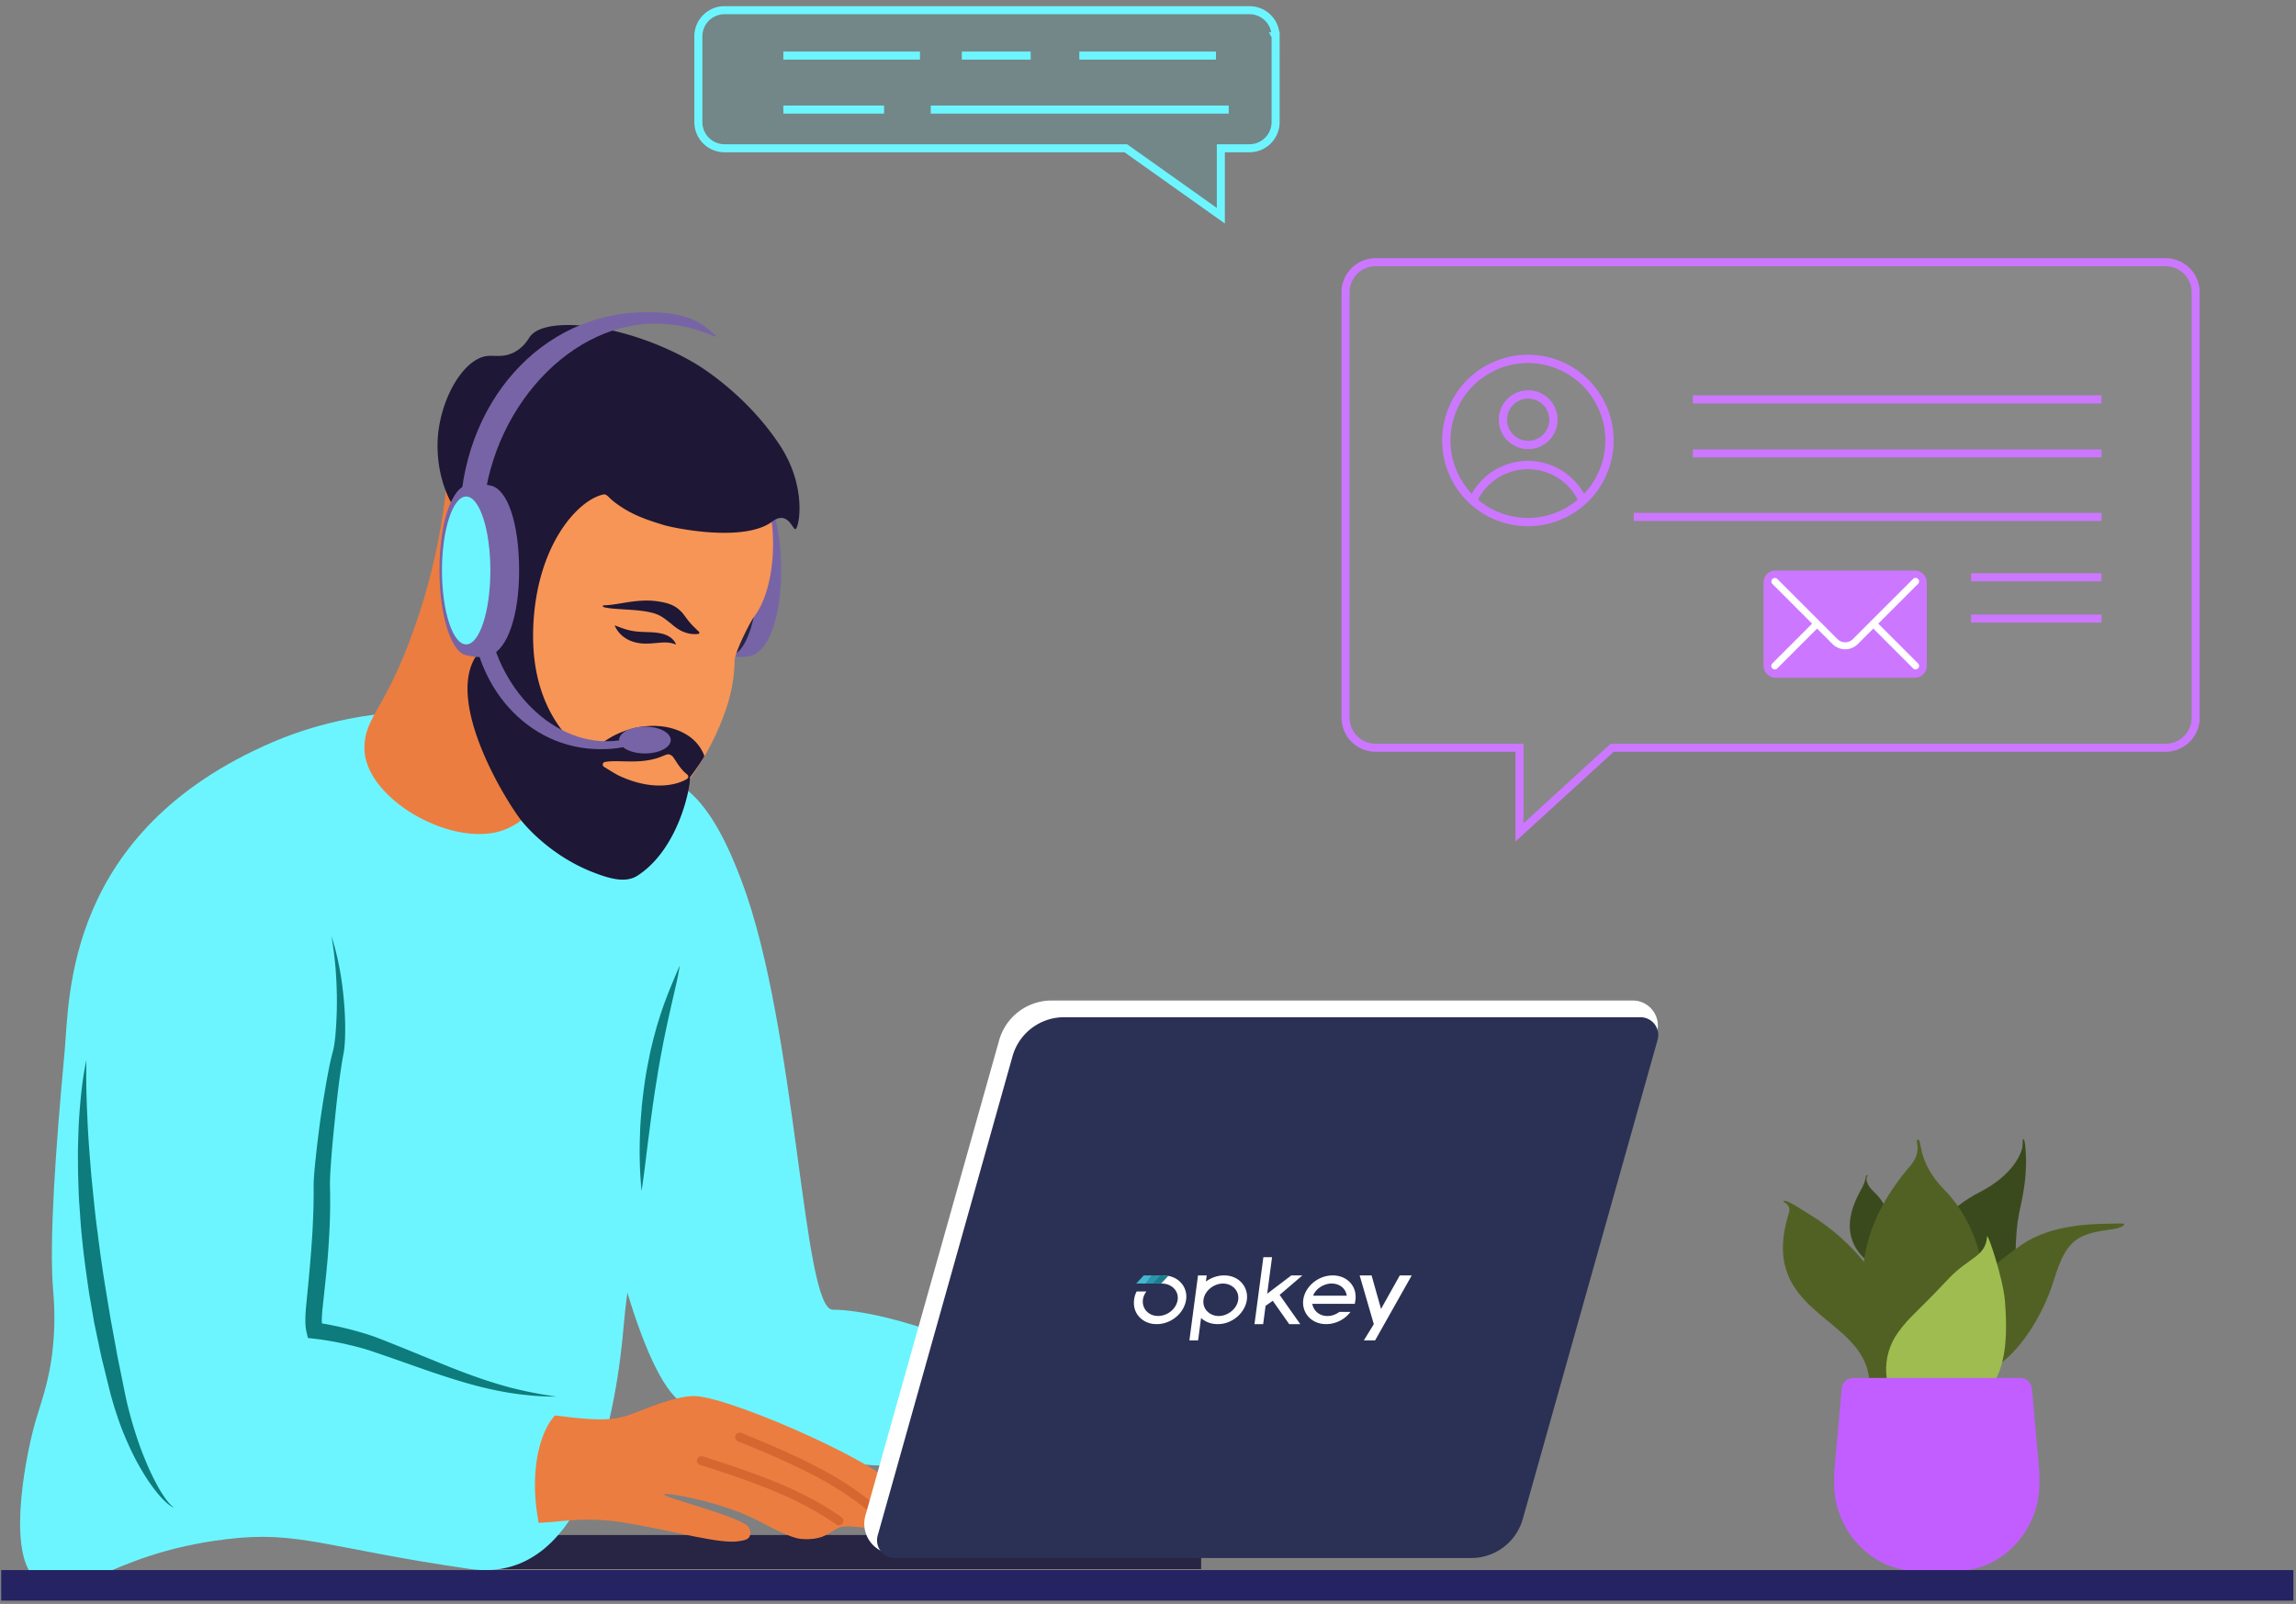
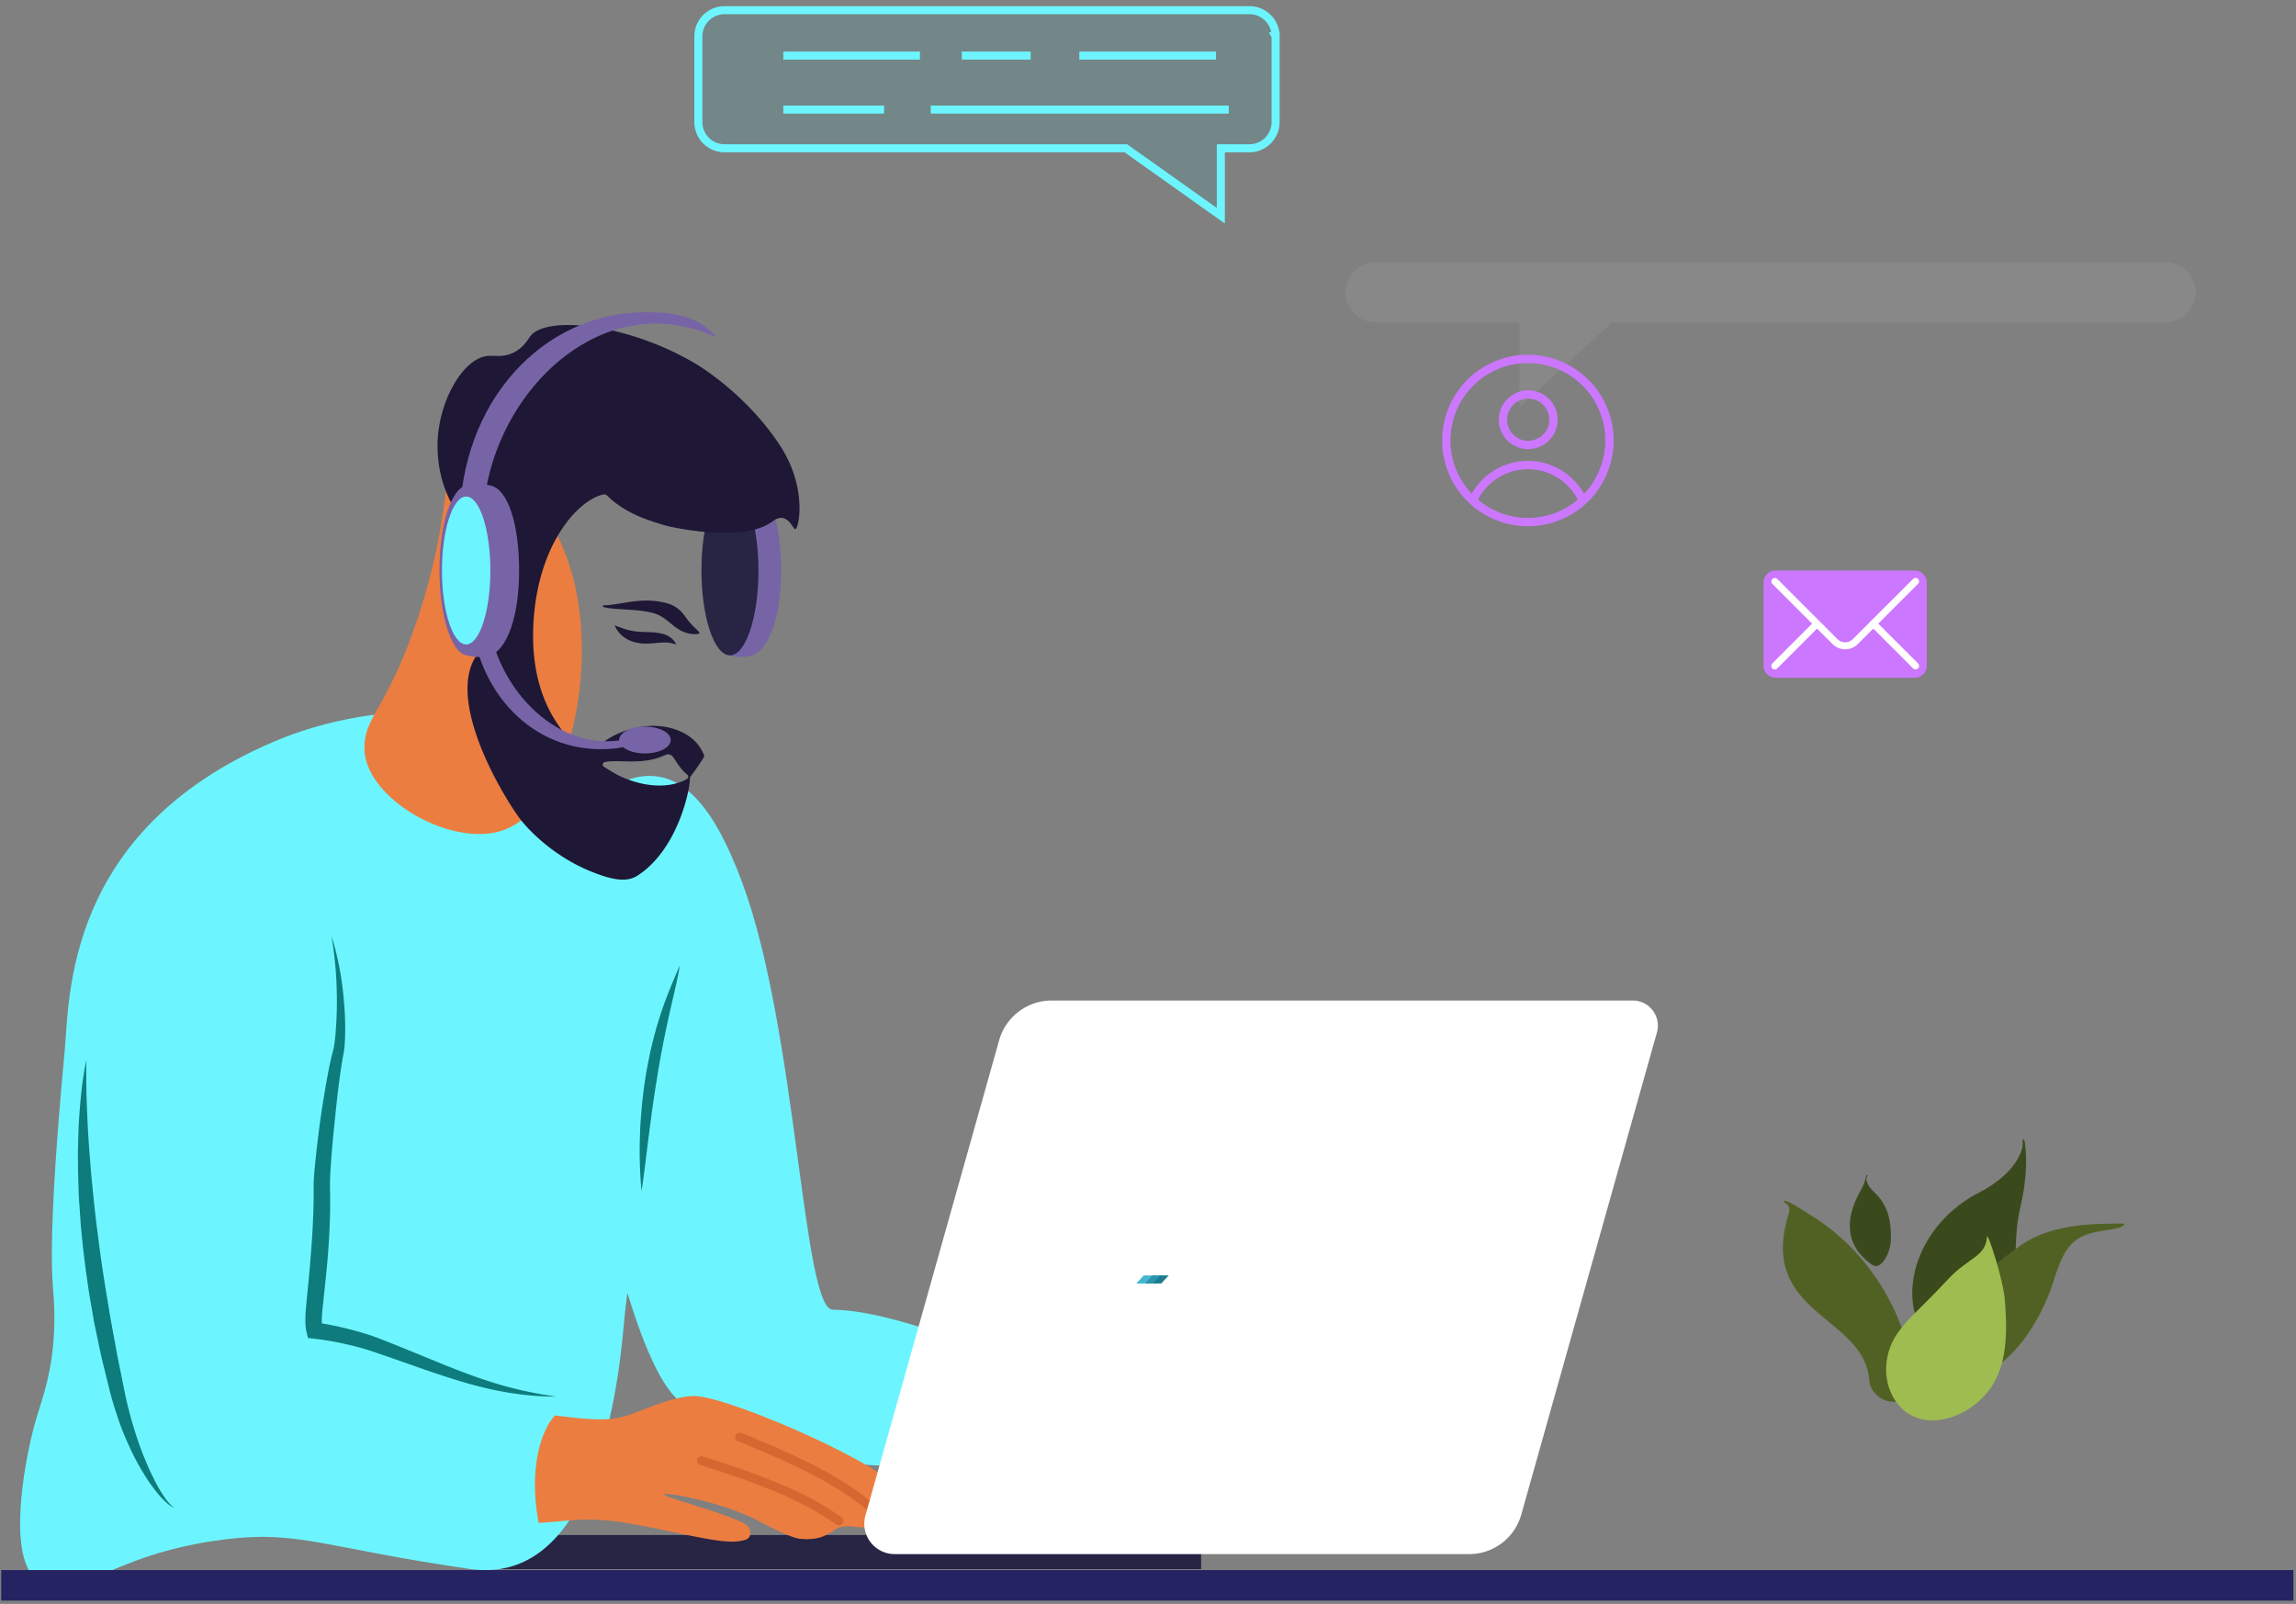
<svg xmlns="http://www.w3.org/2000/svg" width="571" height="399" fill="none">
  <rect width="100%" height="100%" fill="#808080" stroke="none" />
  <path fill="#282444" d="M118.348 390.338h180.366v-8.491h-176.32c-1.231 0-5.534 5.692-5.534 5.692-.954 1.106-.136 2.778 1.452 2.799h.036Z" />
  <path fill="#7764A6" d="M174.577 141.903c0 6.159 2.704 18.382 4.994 20.154 2.778 2.143 6.923 1.221 7.604.959 4.041-1.557 7.086-9.451 7.086-21.113 0-11.663-2.846-20.249-7.086-21.113-.403-.084-5.985-1.505-8.228 1.488-3.658 4.875-4.365 12.763-4.365 19.63l-.005-.005Z" />
  <path fill="#282444" d="M181.536 163.026c3.913 0 7.086-9.453 7.086-21.113 0-11.661-3.173-21.113-7.086-21.113-3.913 0-7.085 9.452-7.085 21.113 0 11.66 3.172 21.113 7.085 21.113Z" />
  <path fill="#3A4A1D" d="M478.382 331.596c-6.546-9.776-1.614-27.11 14.066-35.087 3.69-1.877 8.668-5.462 10.33-10.431.476-1.431.052-2.71.419-2.689.461.031.597 3.113.634 3.952.278 6.405-1.137 11.668-1.74 14.698-1.997 10.042 1.263 23.272-7.856 32.24-6.561 6.453-12.599 2.17-15.848-2.688l-.005.005ZM464.337 292.336c.346.032-.424.477-.068 1.604.498 1.594 1.824 2.548 2.631 3.428 2.887 3.161 3.527 7.218 3.328 11.369-.147 3.035-2.464 7.428-4.633 5.907-10.377-7.285-3.202-17.632-2.359-19.456 1.028-2.218.666-2.899 1.106-2.852h-.005Z" />
  <path fill="#516123" d="M473.796 347.567c4.869-4.812-1.556-31.942-23.546-45.313-2.275-1.384-5.996-4.005-6.693-3.47-.351.267 2.039.702 1.321 3.003-7.929 25.275 18.605 25.275 19.978 41.435.403 4.77 6.205 7.055 8.946 4.345h-.006ZM528.096 304.832c-1.452 1.348-5.912.823-10.078 2.647-3.894 1.704-5.571 5.583-7.29 11.155-2.961 9.565-11.388 24.184-23.196 24.289-19.108.168-1.818-21.543 15.261-33.289 7.374-5.069 17.52-5.163 22.079-5.226 2.699-.037 3.905-.21 3.229.419l-.005.005Z" />
-   <path fill="#516123" d="M476.799 283.546c1.452-.702-.492 5.079 6.797 12.486 15.55 15.798 12.337 47.709-3.951 49.312-6.472.64-30.543-25.138-4.58-55.319 3.065-3.565 1.2-6.217 1.739-6.479h-.005Z" />
  <path fill="#9FBC50" d="M494.183 307.616c.094-1.112 3.962 10.325 4.423 15.918 1.001 12.134-.566 18.812-5.277 23.865-5.482 5.881-14.8 8.298-20.324 3.004-4.937-4.734-5.214-13.12-.948-18.97 3.044-4.172 4.087-4.34 12.483-13.277 5.194-5.524 9.208-5.409 9.638-10.54h.005Z" />
-   <path fill="#C25EFF" d="M505.33 345.486a2.954 2.954 0 0 0-2.94-2.705h-41.439a2.947 2.947 0 0 0-2.94 2.705l-1.844 20.772v2.978c0 11.311 9.171 21.521 20.48 21.521h10.047c11.309 0 20.481-10.205 20.481-21.521v-2.978l-1.845-20.772Z" />
  <path fill="#6DF5FF" d="M253.555 344.254c-.488-6.835-32.378-18.445-46.439-18.445-7.51 0-8.877-69.671-22.556-106.326-6.965-18.665-16.875-34.327-34.866-22.187-16.336 11.023-11.043 43.437-7.002 65.577 5.005 27.414 13.872 70.604 24.128 83.425 5.466 6.83 20.13 14.2 45.757 17.759 24.585 3.417 41.659-10.248 40.978-19.808v.005Z" />
  <path fill="#6DF5FF" d="M98.553 177.18c-5.24.467-17.468 1.735-30.689 7.412-51.785 22.24-50.556 63.717-51.785 76.907-2.247 24.148-3.87 47.261-2.877 59.304.194 2.349.63 7.32 0 13.9-.909 9.542-3.319 14.752-4.794 20.384-2.389 9.101-6.752 32.558.96 38.073 9.289 6.645 16.361-6.565 46.992-10.278 18.057-2.187 24.788 2.247 60.475 7.411 30.19 4.373 36.696-42.025 38.302-60.775 1.507-17.567 6.28-34.41 6.716-54.119.96-43.552 12.832-54.712 9.587-60.227-1.78-3.028-25.092-14.194-36.444-24.092-2.283-1.993-14.984-15.807-36.443-13.9Z" />
  <path fill="#0E7C7C" d="M159.551 296.298c-.45-4.77-.581-9.571-.372-14.357.042-2.4.294-4.785.472-7.175.267-2.385.556-4.765.938-7.14.194-1.184.409-2.369.65-3.543.236-1.179.451-2.359.744-3.527.283-1.169.561-2.338.886-3.497l.472-1.74.539-1.719c1.389-4.607 3.276-9.01 5.162-13.403-.324 2.385-.917 4.712-1.425 7.034a485.566 485.566 0 0 0-1.572 6.94c-.482 2.317-.996 4.618-1.405 6.945-.23 1.159-.445 2.317-.644 3.481a86.656 86.656 0 0 0-.577 3.491c-.791 4.654-1.415 9.335-2.018 14.037-.628 4.701-1.116 9.424-1.855 14.168l.005.005Z" />
  <path fill="#EC7D40" d="M90.63 186.199c-.036-7.265 4.309-9.094 10.529-24.892 8.48-21.527 10.529-41.168 10.529-53.611 0-1.803 4.376-.372 10.529 4.785 6.168 5.174 17.289 16.108 21.057 34.464 4.91 23.938-3.082 57.631-21.057 60.315-13.134 1.96-31.534-9.687-31.586-21.061Z" />
-   <path fill="#F79556" d="M123.526 156.521s-3.118 2.982-5.67.959c-4.339-3.438-4.622-11.662-4.696-13.402-.105-2.307-.188-8.806 3.758-11.49 5.639-3.832 6.556 2.935 7.515 2.872.98-.063 2.002-2.044 1.881-3.831-.178-2.621-2.746-3.869-4.695-5.745-4.628-4.45-5.346-12.014-4.696-16.275 1.211-7.978 8.427-12.554 11.273-14.362 13.736-8.717 30.003-3.208 33.818-1.913 4.35 1.473 14.648 4.958 21.608 15.316 5.335 7.935 7.903 15.866 8.49 22.979.592 7.207-.54 16.647-4.732 22.02-.671.859-4.382 7.977-4.696 10.53 0 0 .168 5.163-1.882 11.49-4.496 13.879-12.949 22.753-14.092 23.933-5.492 5.676-8.516 6.478-10.335 6.704-.922.11-3.846.351-8.453-1.914-4.219-2.075-23.955-14.838-25.365-32.55-.461-5.771.975-15.316.975-15.316l-.006-.005Z" />
  <path fill="#1E1735" d="M193.993 110.841c-7.714-11.783-18.374-18.797-21.041-20.38-16.975-10.058-37.367-12.092-41.161-6.704-.456.65-1.509 2.59-3.831 3.832-2.673 1.426-4.921.786-6.703.96-6.352.607-12.698 12.118-12.441 22.978.319 13.754 8.547 22.167 16.256 26.229 2.715 1.431 3.884 4.707 2.762 7.569-1.766 4.497-4.575 10.425-9.449 17.9-7.74 11.872 8.003 36.943 11.488 41.167 2.327 2.826 8.359 8.895 17.231 12.444 4.785 1.913 8.595 2.841 11.488.959 10.293-6.714 13.113-22.109 12.987-24.174a.555.555 0 0 1 .12-.404 65.788 65.788 0 0 0 3.318-4.811.695.695 0 0 0 .052-.64c-.985-2.29-2.526-4.088-4.989-5.394-6.378-3.375-14.527-1.609-19.669 1.992-2.835 1.987-6.986 1.552-9.27-1.043-5.66-6.426-9.444-15.966-8.391-29.667 1.436-18.671 11.006-29.201 17.232-30.637.938-.215 1.2.634 2.872 1.913 4.182 3.208 8.191 4.434 12.441 5.745 1.441.44 19.496 4.523 26.801-.959 3.831-2.873 5.115 2.227 5.744 1.913.933-.462 2.872-10.531-3.847-20.788Zm-43.571 78.723c2.809-.571 6.739.293 11.042-.493 4.177-.76 4.298-2.154 5.744-.959.456.377 1.436 2.395 2.872 3.832.33.33.676.56.922.844.273.309.199.744-.141.969-1.777 1.164-7.961 3.449-17.054-.859-.665-.315-2.395-1.395-3.584-2.128-.509-.31-.383-1.091.199-1.211v.005Z" />
  <path fill="#1E1735" d="M173.848 157.664c-1.205.189-2.426.052-3.611-.388-1.189-.414-2.28-1.232-3.087-1.918-.408-.383-.728-.545-1.037-.839-.152-.136-.341-.241-.503-.372-.173-.121-.32-.283-.519-.383a8.34 8.34 0 0 0-2.495-1.216 18.234 18.234 0 0 0-2.966-.576c-1.022-.152-2.086-.221-3.155-.294l-3.254-.215c-1.096-.084-2.207-.188-3.286-.498l.057-.377c2.128-.042 4.23-.493 6.399-.823 2.175-.299 4.423-.529 6.792-.225 1.179.162 2.411.366 3.627.843.597.236 1.179.582 1.719.965.498.419 1.043.917 1.357 1.337.676.875 1.148 1.577 1.792 2.316.64.729 1.421 1.442 2.27 2.291l-.116.367.016.005ZM168.167 160.352c-1.42-.566-2.589-.581-3.836-.492-1.242.083-2.599.283-4.077.235-1.468-.036-3.071-.372-4.429-1.174-1.357-.796-2.4-1.981-2.976-3.359 1.425.529 2.625 1.011 3.831 1.268 1.2.273 2.379.351 3.668.393 1.284.053 2.699.037 4.208.393.373.084.75.199 1.117.367.367.131.718.362 1.048.577.325.22.603.529.865.802.235.309.424.655.576.985l.005.005Z" />
  <path fill="#EC7D40" d="M121.399 353.636c3.165-3.019 7.63-2.783 10.35-2.39 16.786 2.411 20.429 2.359 25.648.414 2.684-1.001 11.137-4.696 15.775-4.356 10.036.745 49.017 18.304 49.404 23.058 0 0 .299 3.774-1.289 4.445-.603.257-.602.241-.644.272-.907.692.943 2.228-.462 3.874-.576.671-1.483.849-2.992 1.001-3.071.309-5.508-.55-7.688-.162-1.593.283-1.814.933-3.695 1.824 0 0-1.897 1.509-6.043 1.242-1.173-.073-2.499.068-11.099-4.497-8.81-4.681-23.605-7.354-23.547-6.589.058.765 16.498 4.843 20.554 7.595.404.278 1.085 1.237.943 2.228-.204 1.441-1.42 1.557-2.929 1.808-4.355.718-14.795-2.17-25.659-4.162-3.443-.629-9.344-1.714-16.964-.969-7.091.697-9.182.566-13.731 1.079-11.032 1.253-20.502-11.819-5.943-25.72l.011.005Z" />
  <path fill="#D66730" d="M208.715 379.44a1.12 1.12 0 0 0 .838-.487 1.115 1.115 0 0 0-.299-1.552c-3.962-2.689-6.336-4.073-10.591-6.164-6.886-3.386-16.791-6.73-23.887-8.942a1.12 1.12 0 0 0-1.4.734 1.12 1.12 0 0 0 .734 1.399c7.023 2.186 16.807 5.493 23.568 8.816 4.145 2.039 6.462 3.387 10.324 6.007.22.147.472.21.713.189ZM216.921 376.238a1.118 1.118 0 0 0 .614-1.987c-3.737-2.993-5.996-4.56-10.073-6.982-6.598-3.921-16.204-8.04-23.106-10.808a1.112 1.112 0 0 0-1.452.624 1.114 1.114 0 0 0 .623 1.452c6.824 2.736 16.32 6.803 22.792 10.656 3.973 2.364 6.174 3.889 9.816 6.809.231.183.514.262.786.241v-.005Z" />
  <path fill="#6DF5FF" d="M137.797 347.435c-16.734-1.132-27.509-6.525-45.374-12.999-2.61-.943-8.8-2.699-14.89-3.454-.261-.996-.34-2.663-.078-5.472.545-5.881 2.16-18.314 1.887-30.564-.058-4.728 2.29-25.726 4.135-33.373.686-2.836 1.388-16.364-1.735-28.75-1.022-4.057-4.947-19.667-19.412-22.02-19.862-3.229-28.598 10.75-31.722 15.788-6.855 11.054-8.427 21.673-9.81 37.068 0 0-4.492 31.628 7.824 83.147 3.632 15.19 10.298 25.909 13.62 28.069.1.063.2.121.305.183.02-.062.047-.12.068-.183 7.772 5.404 31.36 2.029 66.735 4.723 13.815 1.053 25.58 4.518 24.543-1.127-3.276-17.822 3.553-29.437 8.217-28.017.77.236.435.629.802.629.681 0 .671-.178.681-.681.042-1.866-1.514-2.673-5.801-2.967h.005Z" />
  <path fill="#0E7C7C" d="M138.479 347.436c-2.616-.037-5.246-.116-7.856-.435-1.311-.116-2.61-.336-3.92-.509-1.295-.246-2.6-.451-3.884-.744-5.178-1.059-10.209-2.689-15.182-4.34-4.958-1.709-9.868-3.475-14.795-5.147-2.358-.818-4.858-1.447-7.347-2.003a74.546 74.546 0 0 0-7.52-1.258l-1.39-.157-.325-1.342c-.34-1.404-.32-2.516-.314-3.637.026-1.101.11-2.197.21-3.224l.597-6.148c.377-4.078.723-8.146.96-12.208.099-2.034.198-4.062.246-6.091.03-1.017.03-2.028.047-3.04l-.01-1.525v-.776l.02-.849c.1-2.17.32-4.204.535-6.279.215-2.066.466-4.12.723-6.17.508-4.104 1.169-8.187 1.876-12.27.377-2.039.734-4.084 1.226-6.123.116-.508.257-1.027.388-1.535l.095-.378.073-.319c.058-.205.089-.451.136-.687.163-.954.278-1.96.367-2.962.34-4.03.435-8.124.262-12.207a90.082 90.082 0 0 0-1.273-12.234c1.257 3.926 2.117 7.999 2.672 12.113.524 4.12.839 8.271.734 12.459a41.333 41.333 0 0 1-.178 3.182c-.032.273-.047.535-.105.839l-.141.812c-.09.493-.19.98-.268 1.478-.33 1.992-.618 4.015-.88 6.039-.519 4.057-.907 8.135-1.326 12.207a303.781 303.781 0 0 0-.535 6.112c-.146 2.023-.304 4.088-.335 6.033v.697l.01.765.032 1.562c0 1.043.016 2.092 0 3.13-.01 2.086-.09 4.167-.189 6.248-.11 2.075-.246 4.151-.403 6.216a343.29 343.29 0 0 1-.593 6.185l-.655 6.133a39.35 39.35 0 0 0-.225 2.93c-.031.928 0 1.903.152 2.5l-1.719-1.504c2.678.372 5.304.912 7.893 1.551 2.589.656 5.151 1.379 7.704 2.349 4.894 1.897 9.726 3.915 14.558 5.875 4.817 1.982 9.654 3.858 14.611 5.373 4.953 1.531 10.052 2.589 15.246 3.318l-.005-.005ZM21.484 263.659c-.105 4.843.016 9.655.252 14.462.188 4.801.587 9.592.985 14.372.482 4.775.917 9.55 1.572 14.299.582 4.76 1.263 9.503 2.044 14.236l1.174 7.097 1.305 7.077.31 1.771.356 1.767.718 3.527c.482 2.359.933 4.718 1.462 7.013.566 2.302 1.19 4.592 1.913 6.856.712 2.265 1.493 4.519 2.416 6.715a61.485 61.485 0 0 0 3.024 6.473c.277.53.57 1.049.885 1.557.299.519.634 1.006.97 1.504.681.975 1.404 1.935 2.38 2.658l-.027.01.089-.178-.052.189v.021l-.027-.011c-1.105-.524-2.017-1.399-2.877-2.264-.414-.451-.833-.907-1.21-1.384-.399-.472-.77-.954-1.132-1.446-1.463-1.971-2.726-4.078-3.915-6.222-1.169-2.16-2.186-4.393-3.14-6.652-.964-2.259-1.729-4.597-2.489-6.934-.346-1.175-.712-2.364-1.017-3.539l-.875-3.532-.87-3.533-.435-1.767-.387-1.776-1.489-7.134-1.237-7.181c-.707-4.807-1.383-9.624-1.834-14.462-.257-2.416-.388-4.848-.566-7.27-.21-2.421-.23-4.859-.32-7.286-.052-1.21-.036-2.432-.052-3.648 0-1.216-.031-2.427.005-3.643.074-2.432.12-4.859.283-7.286.34-4.843.781-9.696 1.819-14.445l-.01-.011Z" />
  <path fill="#fff" d="M222.487 386.601h142.884c6.032 0 11.325-4.01 12.96-9.818l33.735-119.948c1.121-3.989-1.876-7.946-6.016-7.946H261.547a13.576 13.576 0 0 0-13.071 9.901l-33.252 118.219c-1.352 4.812 2.264 9.587 7.258 9.587l.005.005Z" />
-   <path fill="#2A3154" d="M222.529 387.576H365.89a13.311 13.311 0 0 0 12.813-9.707l33.531-119.21c.791-2.814-1.326-5.608-4.251-5.608h-143.36c-5.964 0-11.2 3.968-12.814 9.707l-33.53 119.21c-.791 2.814 1.326 5.608 4.25 5.608Z" />
  <path fill="#7764A6" d="m114.345 130.056 5.675 1.137c0-26.695 20.188-50.686 42.901-50.686 5.131 0 10.125 1.09 14.858 3.245.173.079.319-.147.178-.273l-1.174-1.048c-.833-.74-1.714-1.42-2.668-1.992-3.574-2.144-7.876-2.778-13.463-2.778-25.847 0-46.307 22.56-46.307 52.39v.005ZM121.042 149.152c0 18.56 14.035 35.244 29.836 35.244 1.043 0 2.075-.073 3.102-.204 0-.037-.01-.068-.01-.1 0-1.85 2.877-3.344 6.42-3.344s6.42 1.499 6.42 3.344c0 1.845-2.877 3.344-6.42 3.344-2.301 0-4.308-.629-5.445-1.577-1.662.366-3.517.508-5.65.508-17.976 0-32.204-15.688-32.204-36.429l3.946-.792.005.006Z" />
  <path fill="#7764A6" d="M109.418 141.903c0 6.159 2.704 18.382 4.994 20.154 2.778 2.143 6.923 1.221 7.605.959 4.04-1.557 7.085-9.451 7.085-21.113 0-11.663-2.846-20.249-7.085-21.113-.404-.084-5.985-1.505-8.228 1.488-3.658 4.875-4.366 12.763-4.366 19.63l-.005-.005Z" />
  <path fill="#7764A6" d="M116.373 163.026c3.913 0 7.085-9.453 7.085-21.113 0-11.661-3.172-21.113-7.085-21.113-3.914 0-7.086 9.452-7.086 21.113 0 11.66 3.172 21.113 7.086 21.113Z" />
  <path fill="#6DF5FF" d="M115.932 160.306c3.323 0 6.017-8.235 6.017-18.393 0-10.158-2.694-18.392-6.017-18.392-3.322 0-6.016 8.234-6.016 18.392s2.694 18.393 6.016 18.393Z" />
  <path fill="#01D1DB" fill-opacity=".1" stroke="#6DF5FF" stroke-miterlimit="10" stroke-width="2" d="M317.235 9.034v21.338a6.51 6.51 0 0 1-6.509 6.51h-7.112v16.784l-23.631-16.784h-99.799a6.504 6.504 0 0 1-6.504-6.504V9.039a6.504 6.504 0 0 1 6.504-6.505h130.547a6.51 6.51 0 0 1 6.509 6.51l-.005-.01Z" />
  <path stroke="#6DF5FF" stroke-miterlimit="10" stroke-width="2" d="M194.811 13.83h33.976M268.422 13.83h33.976M239.195 13.83h17.127M194.811 27.259h25.056M231.475 27.259h74.104" />
  <path fill="#fff" fill-rule="evenodd" d="M286.849 329.342c4.14.503 8.144-2.826 8.186-6.815-.016-2.725-2.096-4.948-5.031-5.199-2.175-.252-4.282.555-5.765 1.971h4.691c2.321 0 4.145 1.667 3.967 3.837-.22 2.474-2.752 4.492-5.414 4.193-1.86-.205-3.186-1.615-3.275-3.381-.037-.959.309-1.918.896-2.673h-2.427a5.855 5.855 0 0 0-.676 2.673c-.104 2.825 1.971 5.048 4.838 5.404l.01-.01Z" clip-rule="evenodd" />
  <path fill="#fff" d="M295.8 333.43h2.159l.739-5.556c1.258 1.111 2.657 1.515 4.167 1.515 3.721 0 6.807-2.925 7.221-6.059.414-3.129-1.897-6.059-5.67-6.059-1.887 0-3.443.76-4.518 1.514l.2-1.514h-2.16l-2.143 16.154.005.005Zm7.28-6.059c-2.212 0-4.088-1.714-3.779-4.036.309-2.322 2.641-4.036 4.853-4.036 2.212 0 4.088 1.714 3.778 4.036-.309 2.322-2.641 4.036-4.852 4.036ZM320.615 329.394h2.752l-5.131-7.27 5.66-4.848h-2.751l-6.001 4.549 1.205-9.089h-2.159l-2.211 16.663h2.159l.602-4.549 1.787-1.264 4.088 5.803v.005ZM337.129 322.827c.125-2.978-2.123-5.556-5.739-5.556-3.784.052-6.86 2.924-7.274 6.059-.419 3.181 1.949 6.059 5.67 6.059a7.632 7.632 0 0 0 6.069-3.03h-2.751c-.828.556-1.698 1.012-2.993 1.012-2.107 0-3.48-1.415-3.752-3.03h10.576c.031-.246.178-.954.199-1.509l-.005-.005Zm-10.561-.504c.614-1.766 2.726-3.029 4.56-3.029 1.997 0 3.516 1.158 3.805 3.029h-8.365ZM351.085 317.275h-2.966l-4.665 8.335-2.348-8.329h-2.966l3.517 12.118-2.479 4.036h2.804l9.103-16.154" />
  <path fill="#1C7C8C" d="M288.5 317.275h2.159l-1.887 2.018h-2.159l1.887-2.018Z" />
  <path fill="#1C7C8C" d="M286.991 317.275h2.159l-1.887 2.018h-2.159l1.887-2.018Z" />
  <path fill="#2A95AF" d="M286.451 317.275h2.159l-1.887 2.018h-2.159l1.887-2.018Z" />
  <path fill="#44B6D0" d="M284.454 317.275h2.049l-1.887 2.018h-2.054l1.887-2.018h.005Z" />
-   <path fill="#D9D9D9" d="M342.113 65.228h196.459a7.48 7.48 0 0 1 7.479 7.48v105.828a7.48 7.48 0 0 1-7.479 7.48H400.924l-23.033 21.05v-21.05h-35.784a7.48 7.48 0 0 1-7.478-7.48V72.708a7.48 7.48 0 0 1 7.478-7.48h.006Z" opacity=".1" />
-   <path stroke="#C7F" stroke-miterlimit="10" stroke-width="2" d="M342.113 65.228h196.459a7.48 7.48 0 0 1 7.479 7.48v105.828a7.48 7.48 0 0 1-7.479 7.48H400.924l-23.033 21.05v-21.05h-35.784a7.48 7.48 0 0 1-7.478-7.48V72.708a7.48 7.48 0 0 1 7.478-7.48h.006ZM421.001 99.356H522.64M406.307 128.589h116.334M421.001 112.791H522.64M490.19 143.601h32.451M490.19 153.874h32.451" />
+   <path fill="#D9D9D9" d="M342.113 65.228h196.459a7.48 7.48 0 0 1 7.479 7.48a7.48 7.48 0 0 1-7.479 7.48H400.924l-23.033 21.05v-21.05h-35.784a7.48 7.48 0 0 1-7.478-7.48V72.708a7.48 7.48 0 0 1 7.478-7.48h.006Z" opacity=".1" />
  <path fill="#C7F" d="M476.192 141.924h-34.61a2.993 2.993 0 0 0-2.993 2.993v20.688a2.993 2.993 0 0 0 2.993 2.993h34.61a2.993 2.993 0 0 0 2.992-2.993v-20.688a2.993 2.993 0 0 0-2.992-2.993Z" />
  <path fill="#fff" d="m467.109 155.144 9.895-9.897a.869.869 0 0 0 0-1.231.87.87 0 0 0-1.232 0l-10.361 10.357a.781.781 0 0 0-.303.304l-4.308 4.309a2.713 2.713 0 0 1-3.831 0l-14.973-14.976a.872.872 0 0 0-1.232 1.232l9.895 9.896-9.895 9.896a.872.872 0 0 0 .619 1.489.864.864 0 0 0 .618-.257l9.895-9.896 3.841 3.842a4.436 4.436 0 0 0 3.15 1.305 4.435 4.435 0 0 0 3.149-1.305l3.842-3.842 9.894 9.896a.865.865 0 0 0 .619.257.864.864 0 0 0 .618-.257.87.87 0 0 0 0-1.232l-9.894-9.896-.006.006Z" />
  <path stroke="#C7F" stroke-miterlimit="10" stroke-width="2.07" d="M399.562 114.896c2.938-10.817-3.447-21.968-14.262-24.907-10.815-2.939-21.964 3.448-24.902 14.264-2.939 10.817 3.446 21.968 14.261 24.907s21.965-3.447 24.903-14.264Z" />
  <path stroke="#C7F" stroke-miterlimit="10" stroke-width="2.07" d="M379.972 110.689a6.28 6.28 0 1 0-.003-12.559 6.28 6.28 0 0 0 .003 12.559ZM366.299 124.558a14.957 14.957 0 0 1 13.673-8.869c6.09 0 11.33 3.633 13.673 8.859" />
  <path fill="#252362" d="M570.352 390.574H.301v7.601h570.051v-7.601Z" />
</svg>